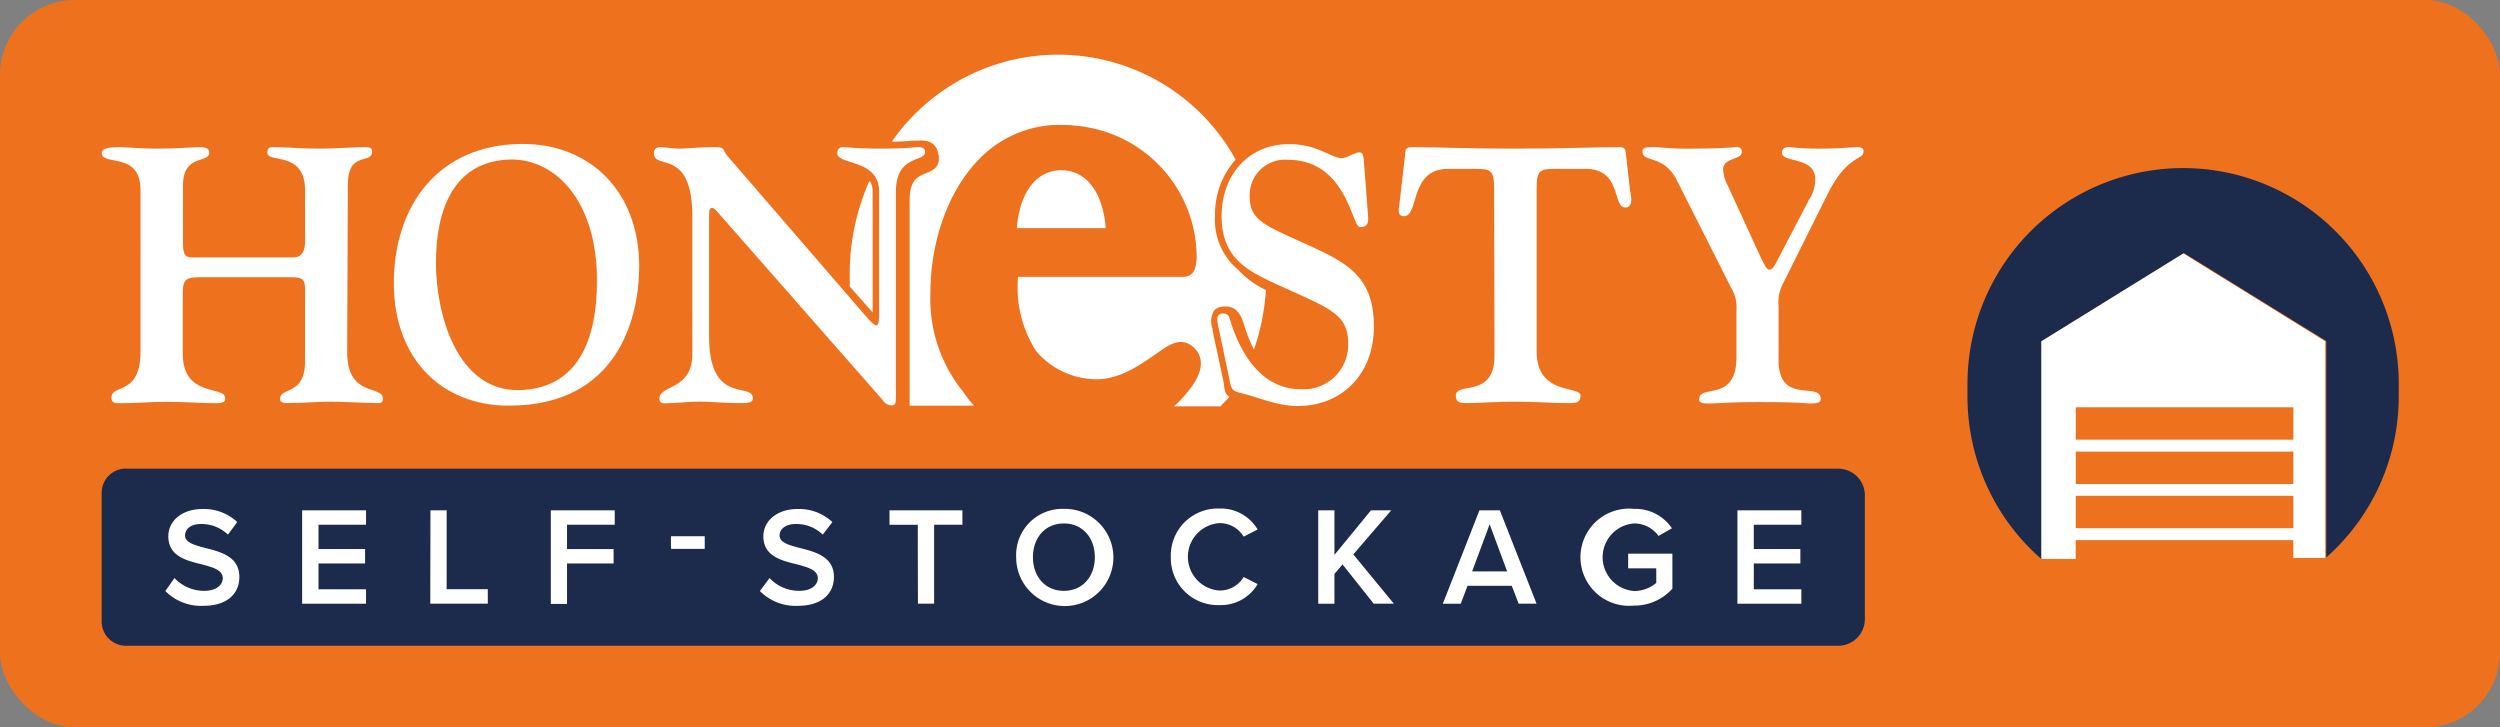
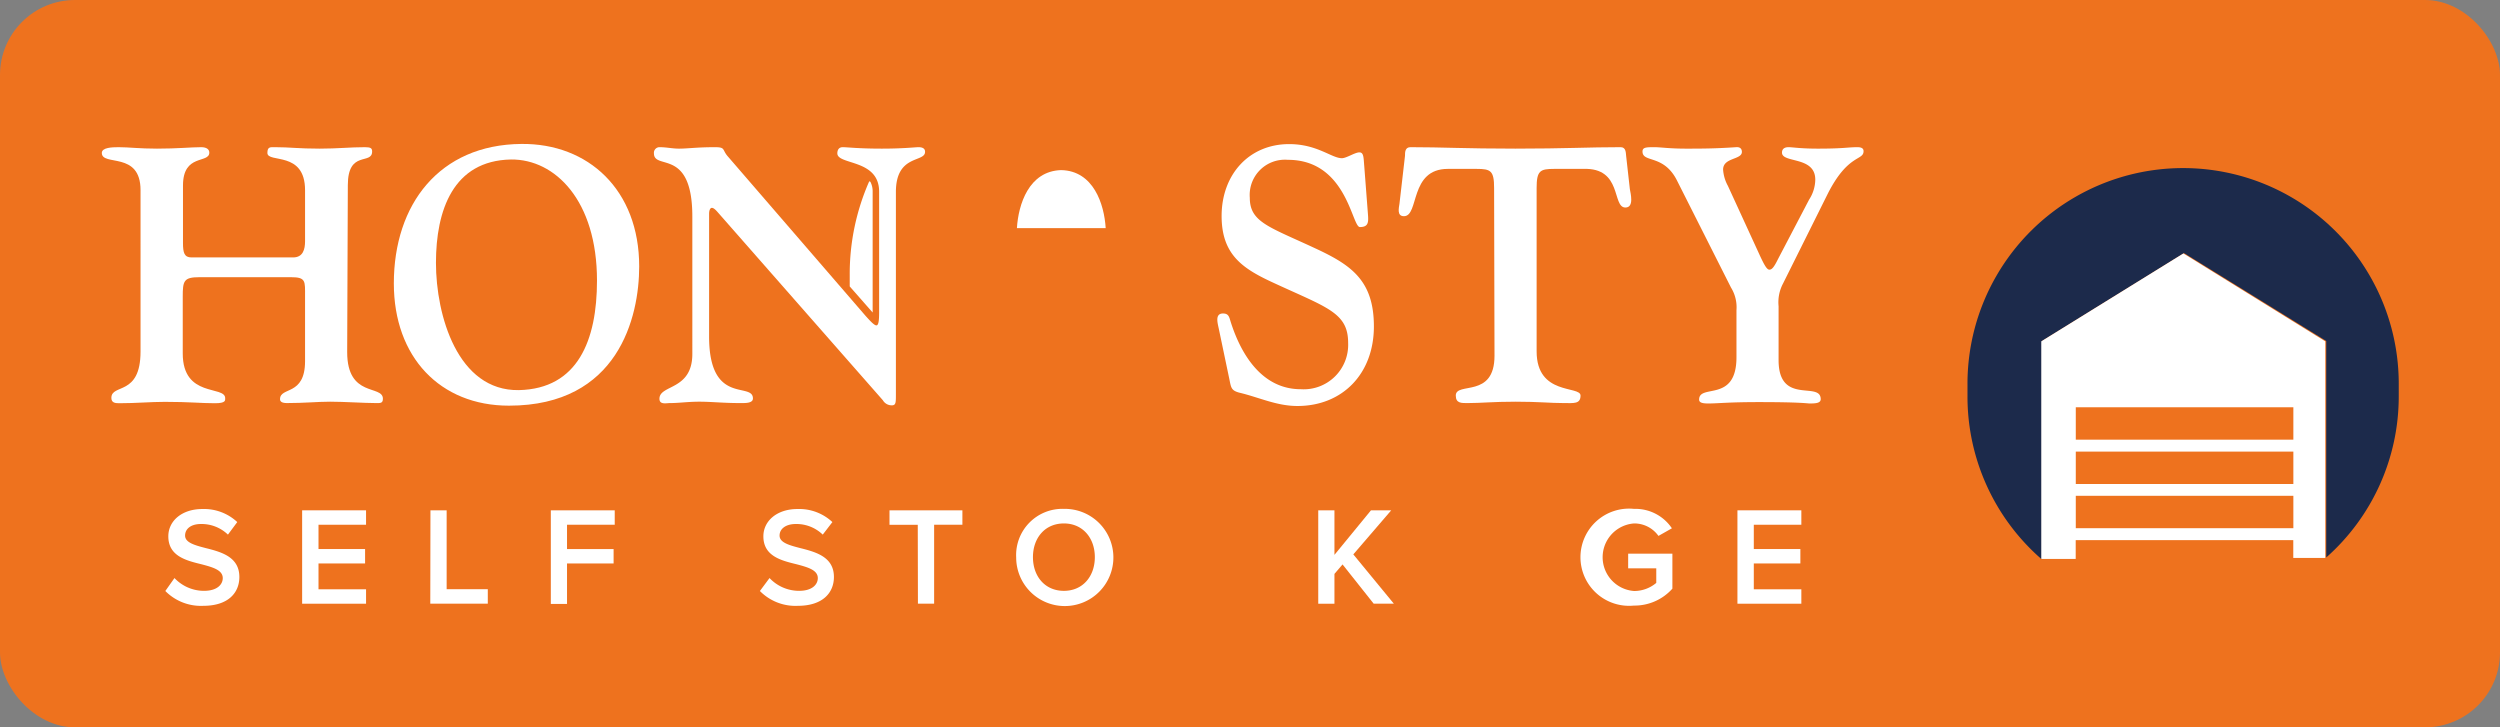
<svg xmlns="http://www.w3.org/2000/svg" viewBox="0 0 308.63 89.79">
  <rect x="0" y="0" width="308.63" height="89.79" fill="#808080" stroke="none" />
  <defs>
    <style>.cls-1{fill:#ee721e;}.cls-2{fill:#1c2a4b;}.cls-3{fill:#fff;}</style>
  </defs>
  <title>Self stockage</title>
  <g id="Calque_2" data-name="Calque 2">
    <g id="Calque_1-2" data-name="Calque 1">
      <rect class="cls-1" width="308.63" height="89.79" rx="9.26" ry="9.26" />
      <path class="cls-2" d="M269.51,20.75h0a26.62,26.62,0,0,0-26.62,26.63v1.55A26.58,26.58,0,0,0,252,69h.08V42.1l17.54-10.85L287.18,42.1V68.82a26.54,26.54,0,0,0,8.95-19.89V47.38A26.62,26.62,0,0,0,269.51,20.75Z" />
      <polygon class="cls-3" points="252.01 69.03 252.01 69.03 251.93 69.03 252.01 69.03" />
      <path class="cls-3" d="M269.54,31.29,252,42.14V69l4.25,0V66.68h26.86v2.2l3.95,0V42.14Zm13.58,33.92H256.26v-4h26.86Zm0-5.46H256.26v-4h26.86Zm0-5.47H256.26v-4h26.86Z" />
-       <path class="cls-2" d="M15.55,57.86H226.93a3.29,3.29,0,0,1,3.29,3.29V76.43a3.29,3.29,0,0,1-3.29,3.29H15.55a3,3,0,0,1-3-3V60.84a3,3,0,0,1,3-3Z" />
      <path class="cls-3" d="M21.54,71.36a5,5,0,0,0,3.64,1.58c1.66,0,2.32-.81,2.32-1.57,0-1-1.23-1.34-2.63-1.71-1.88-.46-4.09-1-4.09-3.45,0-1.9,1.67-3.37,4.2-3.37a6,6,0,0,1,4.31,1.61L28.14,66a4.69,4.69,0,0,0-3.34-1.31c-1.19,0-1.95.57-1.95,1.43s1.18,1.19,2.54,1.54c1.9.48,4.16,1.07,4.16,3.57,0,1.92-1.34,3.56-4.45,3.56a6.17,6.17,0,0,1-4.69-1.83Z" />
      <path class="cls-3" d="M37.3,63h7.89v1.78H39.32v3h5.75v1.78H39.32v3.19h5.87v1.78H37.3Z" />
      <path class="cls-3" d="M53.14,63h2v9.74h5.08v1.78h-7.1Z" />
      <path class="cls-3" d="M68,63h7.89v1.78H70v3h5.75v1.78H70v5H68Z" />
-       <path class="cls-3" d="M82.83,66.2H87v1.56H82.83Z" />
      <path class="cls-3" d="M95,71.36a5,5,0,0,0,3.65,1.58c1.65,0,2.31-.81,2.31-1.57,0-1-1.23-1.34-2.62-1.71-1.89-.46-4.1-1-4.1-3.45,0-1.9,1.68-3.37,4.2-3.37a6,6,0,0,1,4.32,1.61L101.57,66a4.68,4.68,0,0,0-3.33-1.31c-1.2,0-2,.57-2,1.43s1.18,1.19,2.54,1.54c1.9.48,4.17,1.07,4.17,3.57,0,1.92-1.35,3.56-4.46,3.56a6.16,6.16,0,0,1-4.68-1.83Z" />
      <path class="cls-3" d="M113.3,64.79h-3.49V63h9v1.78h-3.49v9.74h-2Z" />
      <path class="cls-3" d="M131.34,62.82a6,6,0,1,1-5.89,6A5.71,5.71,0,0,1,131.34,62.82Zm0,1.8c-2.33,0-3.82,1.78-3.82,4.16s1.49,4.16,3.82,4.16,3.82-1.79,3.82-4.16S133.66,64.62,131.34,64.62Z" />
-       <path class="cls-3" d="M144.54,68.78a5.8,5.8,0,0,1,6-6,5.27,5.27,0,0,1,4.72,2.59l-1.73.88a3.45,3.45,0,0,0-3-1.67,4.17,4.17,0,0,0,0,8.32,3.41,3.41,0,0,0,3-1.67l1.73.88a5.28,5.28,0,0,1-4.72,2.59A5.8,5.8,0,0,1,144.54,68.78Z" />
      <path class="cls-3" d="M165.74,69.68l-1,1.17v3.68h-2V63h2V68.5L169.25,63h2.5l-4.68,5.44,5,6.08h-2.49Z" />
-       <path class="cls-3" d="M186.63,72.32h-5.46l-.84,2.21h-2.21L182.64,63h2.52l4.53,11.52h-2.21Zm-4.89-1.78h4.32l-2.16-5.82Z" />
      <path class="cls-3" d="M201.75,62.82a5.43,5.43,0,0,1,4.65,2.4l-1.66.94a3.66,3.66,0,0,0-3-1.54,4.18,4.18,0,0,0,0,8.34,4.24,4.24,0,0,0,2.73-1v-1.8H201V68.35h5.46v4.32a6.26,6.26,0,0,1-4.75,2.09,6,6,0,1,1,0-11.94Z" />
      <path class="cls-3" d="M214.49,63h7.89v1.78h-5.87v3h5.75v1.78h-5.75v3.19h5.87v1.78h-7.89Z" />
      <path class="cls-3" d="M107.73,38.58V23.66a2.59,2.59,0,0,0-.28-1.22l-.14-.06a28.31,28.31,0,0,0-2.41,11.47c0,.51,0,1,0,1.51Z" />
      <path class="cls-3" d="M42.86,43.47c0,5.67,4.41,4,4.41,5.76,0,.58-.34.53-.89.53-1.4,0-3.9-.17-5.63-.17-1.52,0-3.17.17-5.33.17-.59,0-.85-.17-.85-.48,0-1.57,3.09-.36,3.09-4.69v-8c0-1.88.13-2.37-1.74-2.37H24.63c-1.95,0-2.07.45-2.07,2.41v7c0,5.53,5.24,3.92,5.24,5.53,0,.27.09.62-1.27.62-1.73,0-3.13-.17-6.17-.17-1.78,0-3.56.17-5.67.17-.51,0-.94-.08-.94-.66,0-1.79,3.6-.18,3.6-5.72V23.48c0-4.87-4.78-2.9-4.78-4.6,0-.67,1.27-.71,2.07-.71,1.27,0,2.54.18,4.74.18,2.54,0,4.23-.18,5.46-.18.59,0,1,.22,1,.67,0,1.38-3.25.09-3.25,4.06V30c0,1.2.16,1.78,1.05,1.78H36.18c1.23,0,1.48-1,1.48-2V23.48c0-4.91-4.65-3.3-4.65-4.6,0-.8.38-.71,1-.71,1.74,0,2.83.18,5.46.18,2.2,0,3.76-.18,5.58-.18.72,0,.89.13.89.53,0,1.7-3-.22-3,4.16Z" />
      <path class="cls-3" d="M64.36,17.77c8.25-.09,14.55,5.66,14.55,15.12,0,6.25-2.58,17.19-16.08,17.19-8.5,0-14.21-6-14.21-15.09C48.62,25.22,54.24,17.86,64.36,17.77Zm-.3,30.39C71.34,48,73.7,42,73.7,34.64c0-9.87-5.16-15-10.61-14.95-7.16.13-9.27,6.29-9.27,12.76S56.49,48.29,64.06,48.16Z" />
      <path class="cls-3" d="M85.47,26.74c0-8.57-4.74-5.67-4.74-7.81a.69.69,0,0,1,.72-.76c.8,0,1.56.18,2.37.18,1.1,0,2.2-.18,4.44-.18,1.35,0,.85.31,1.61,1.16l17,19.68c.56.62,1.06,1.16,1.32,1.16s.34-.54.34-1.65V23.66c0-4.06-5.16-3.26-5.16-4.73,0-.32.12-.76.67-.76s1.91.18,4.82.18c2.67,0,4.15-.18,4.53-.18.81,0,.81.44.81.58,0,1.34-3.6.27-3.6,4.95v25c0,1,0,1.34-.51,1.34a1.26,1.26,0,0,1-1.1-.63L88.64,26.24c-.3-.35-.55-.58-.76-.58s-.34.32-.34.72V41.55c0,8.57,5.41,5.54,5.41,7.64,0,.62-1,.57-1.6.57-2.08,0-3.52-.17-5-.17s-2.49.17-3.63.17c-.47,0-1.31.23-1.31-.53,0-1.78,4.06-1,4.06-5.54Z" />
      <path class="cls-3" d="M150.47,40.62c-.12-.63-.55-1.92.51-1.92.68,0,.76.4.94,1,1.35,4.28,4,8.35,8.67,8.35a5.49,5.49,0,0,0,5.84-5.72c0-3.79-2.67-4.37-9.48-7.54-3.64-1.7-6.14-3.44-6.14-8.12,0-5.13,3.39-8.88,8.34-8.88,3.47,0,5.24,1.74,6.51,1.74.56,0,1.61-.72,2.16-.72s.51.67.6,1.7l.46,6c.08,1,0,1.52-1,1.52s-1.61-8.3-8.89-8.3a4.35,4.35,0,0,0-4.7,4.68c0,3,2.33,3.57,8,6.21,4.53,2.09,7.32,4,7.32,9.68,0,5.85-3.89,9.82-9.44,9.82-2.58,0-4.73-1.07-7.19-1.65-1-.27-1-.63-1.22-1.7Z" />
      <path class="cls-3" d="M184.45,23.21c0-2.14-.42-2.36-2.16-2.36h-3.55c-4.78,0-3.51,5.84-5.42,5.84-.89,0-.63-1-.55-1.56l.68-5.89c0-.45,0-1.07.68-1.07,3.93,0,6.76.18,12.94.18s9-.18,13-.18c.64,0,.64.62.68,1.07l.46,4.11c.09.53.55,2.27-.55,2.27-1.69,0-.34-4.95-5.2-4.77h-3.6c-1.73,0-2.16.22-2.16,2.36V43.38c0,5.49,5.42,4.2,5.42,5.45,0,1.07-.84.93-2.07.93-1.7,0-3.09-.17-5.93-.17s-4.23.17-5.92.17c-.76,0-1.48.05-1.48-.93,0-1.74,4.78.4,4.78-4.91Z" />
      <path class="cls-3" d="M207,22.23c-1.65-3.21-4.23-2.1-4.23-3.53,0-.53.51-.53,1.48-.53.77,0,1.78.18,3.9.18,1.77,0,3.59,0,6.17-.18.6-.05.72.31.72.58,0,1-2.32.67-2.32,2.19a4.83,4.83,0,0,0,.59,2l3.81,8.3c.67,1.47,1,2.05,1.31,2.05S219,33,219.49,32l3.85-7.36a4.62,4.62,0,0,0,.76-2.46c0-2.94-4.11-2-4.11-3.34,0-.45.3-.67.81-.67s1.43.18,3.63.18c3.22,0,3.69-.18,4.87-.18.55,0,.76.18.76.49,0,1.2-1.9.31-4.4,5.22L220.12,35a4.94,4.94,0,0,0-.55,2.81v6.65c0,5.62,5.2,2.54,5.2,4.82,0,.49-.63.53-1.35.53-.34,0-1-.17-6.3-.17-3.81,0-5,.17-6.22.17-.68,0-1.14-.08-1.14-.48,0-2,4.61.44,4.61-5.23v-5.8a4.64,4.64,0,0,0-.68-2.81Z" />
      <path class="cls-3" d="M131,21c-4,.12-5.28,4.25-5.46,7.16H136.5C136.32,25.21,135,21.08,131,21Z" />
-       <path class="cls-3" d="M152.85,33.3A8,8,0,0,1,150,26.65a10.13,10.13,0,0,1,2.54-6.95,25,25,0,0,0-42.44-2.21c1.23,0,2.13-.09,2.66-.13l.5,0h0c1.19-.08,2.43.1,2.64,2a.92.92,0,0,1,0,.16,1,1,0,0,1,0,.18c0,1-.88,1.4-1.53,1.66-1,.4-2.07.82-2.07,3.29V50.08h7.94a15.59,15.59,0,0,1-1.38-1.77,18.17,18.17,0,0,1-4-12.09c0-6.41,2.17-12.52,5.81-16.36a13.92,13.92,0,0,1,9.37-4.43,9.18,9.18,0,0,1,.94,0c.57,0,1.13,0,1.68.08a16.34,16.34,0,0,1,15.07,16c0,1.9-.51,2.67-1.75,2.67H126.57c-.28,0-.51,0-.71,0l-.18,0a12.6,12.6,0,0,0-.05,1.29,14.46,14.46,0,0,0,2.24,7.81l.29.34a9.81,9.81,0,0,0,7.25,3.2c2.82,0,5.35-1.77,7.21-3.07l.69-.48h0c1.16-.81,2.83-1.83,4.31-.11s0,4-.84,5h0a14.9,14.9,0,0,1-1.84,2h5.76c.28-.39.8-.78,1.06-1.19-.62-.38-.56-.93-.7-1.7L151,46.9s-1.31-6.1-1.31-6.11,0-.12,0-.2a2.62,2.62,0,0,1,.15-2.18,1.33,1.33,0,0,1,.89-.52h0c1.88-.37,2.49,1.07,2.78,2a2.54,2.54,0,0,1,.13.39,19.27,19.27,0,0,0,1.16,2.88,27.81,27.81,0,0,0,1.48-7.35A11.32,11.32,0,0,1,152.85,33.3Z" />
    </g>
  </g>
</svg>